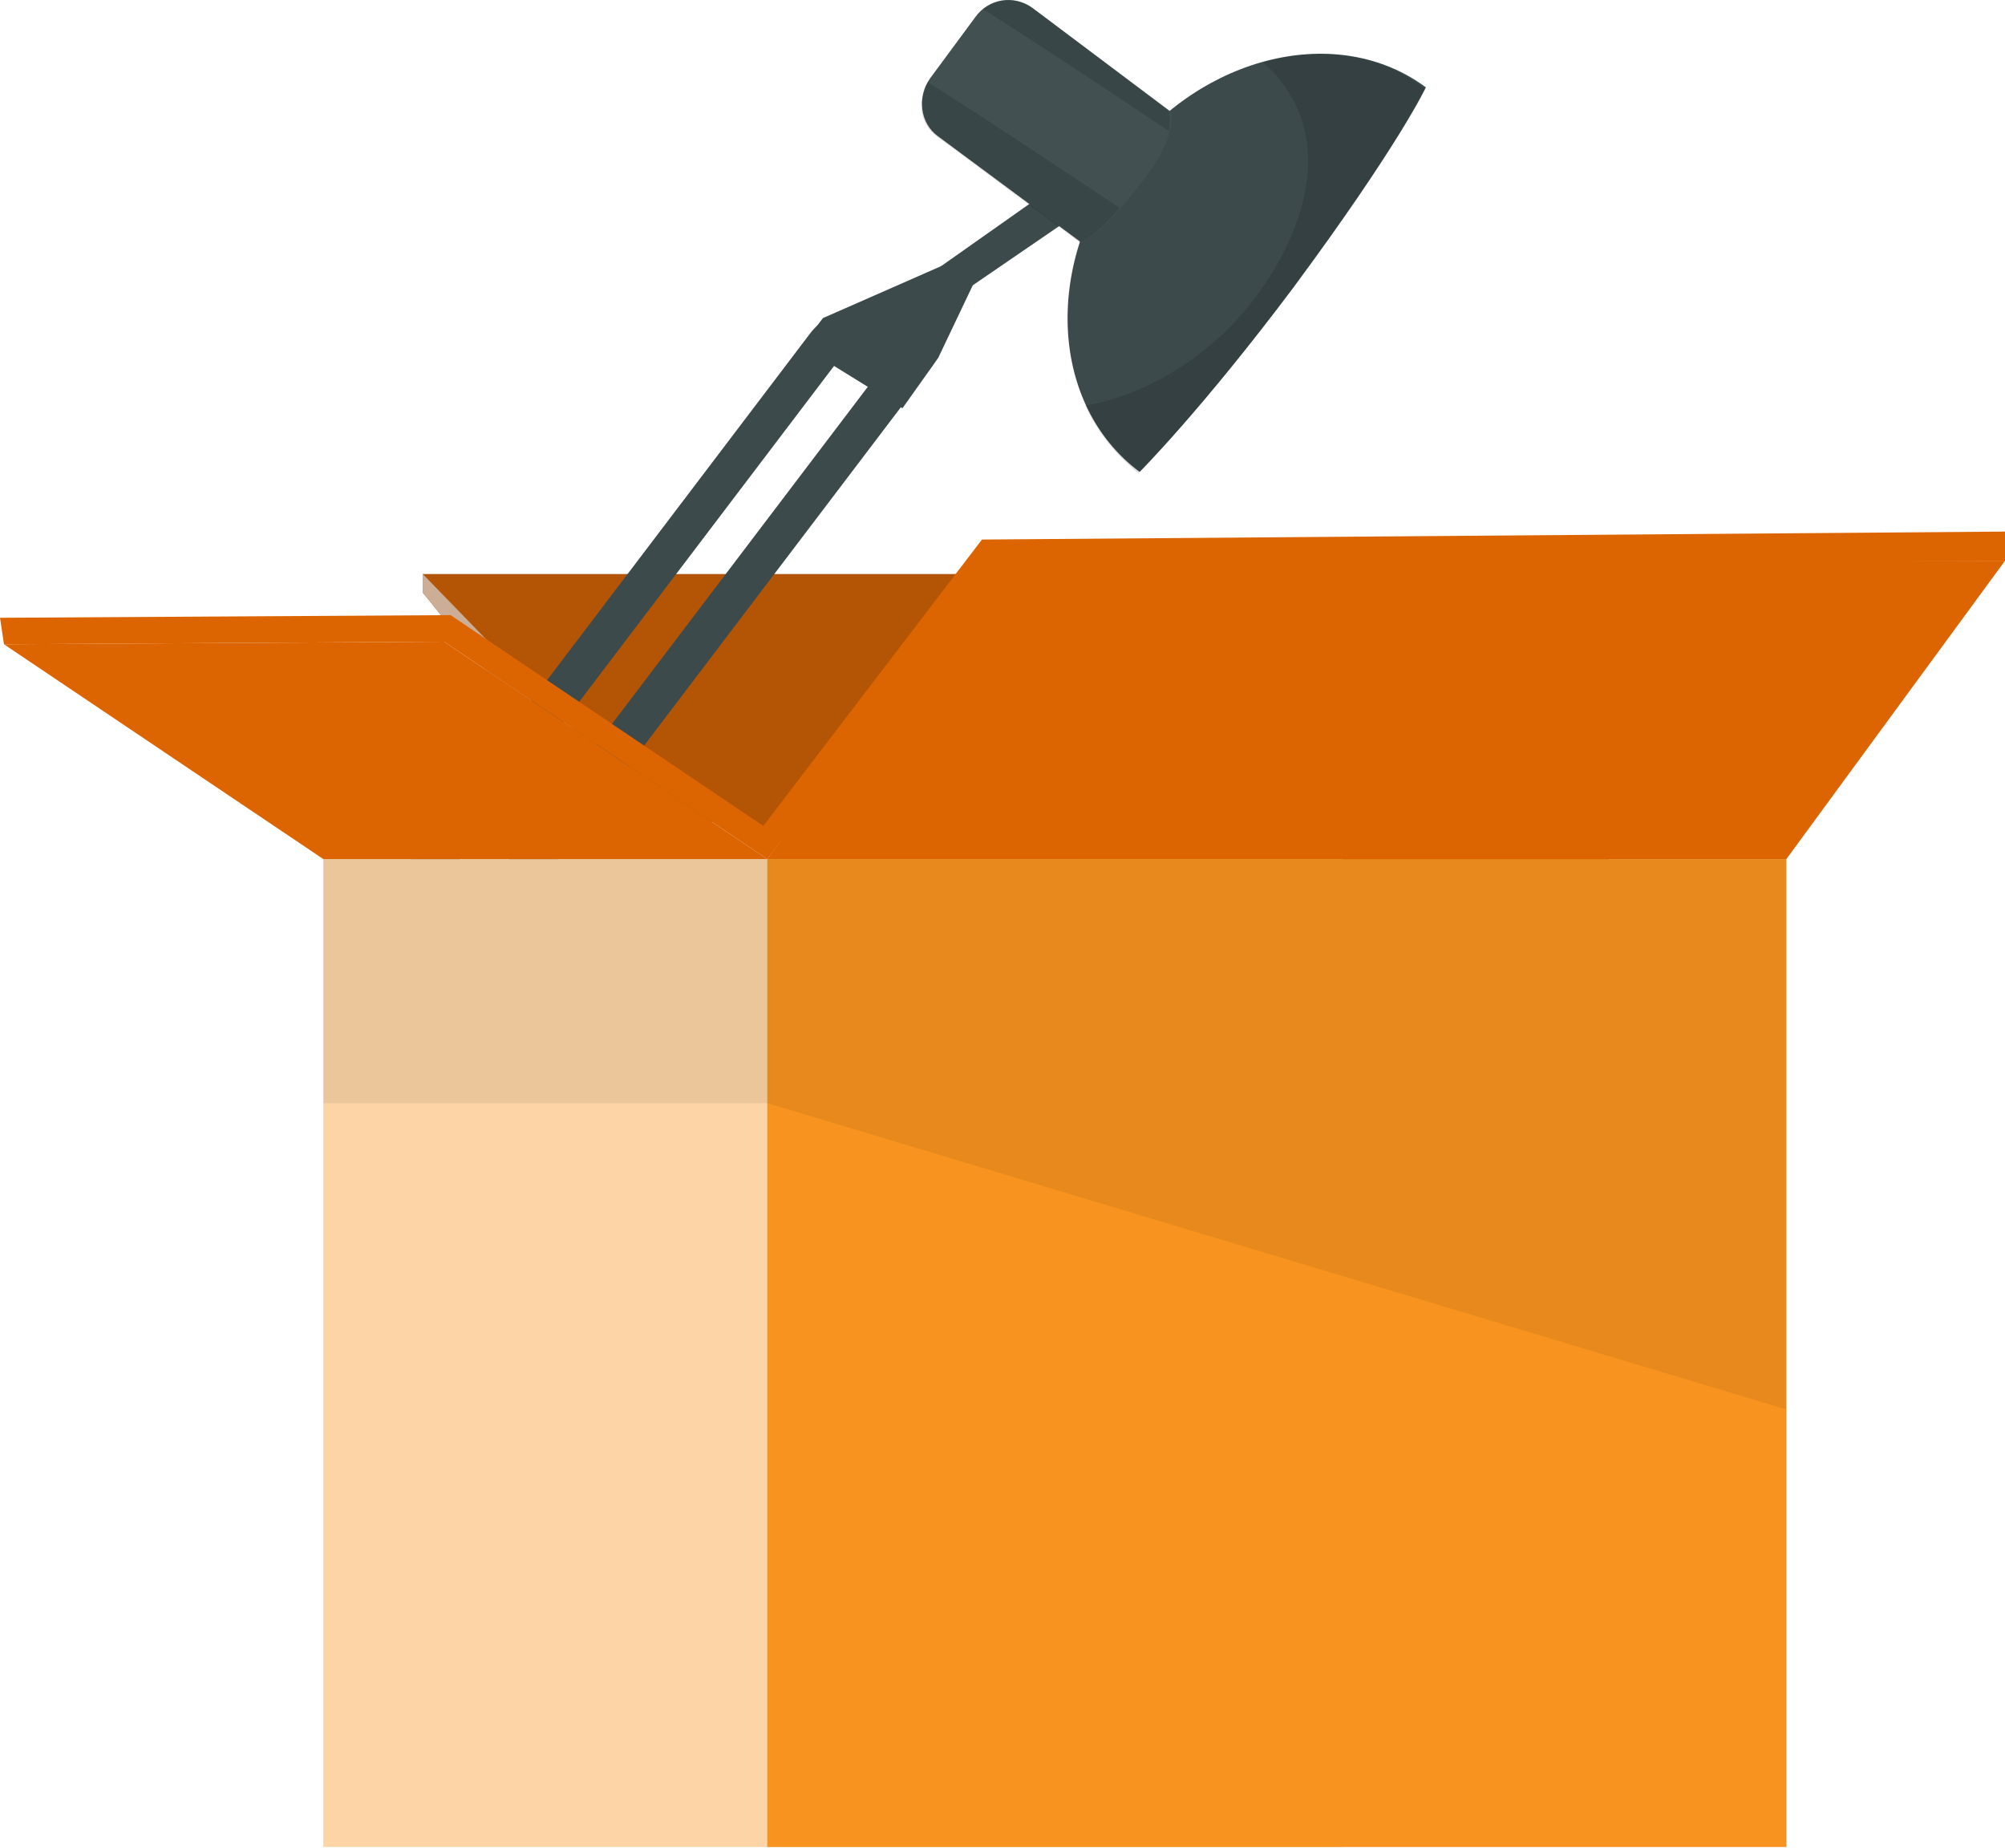
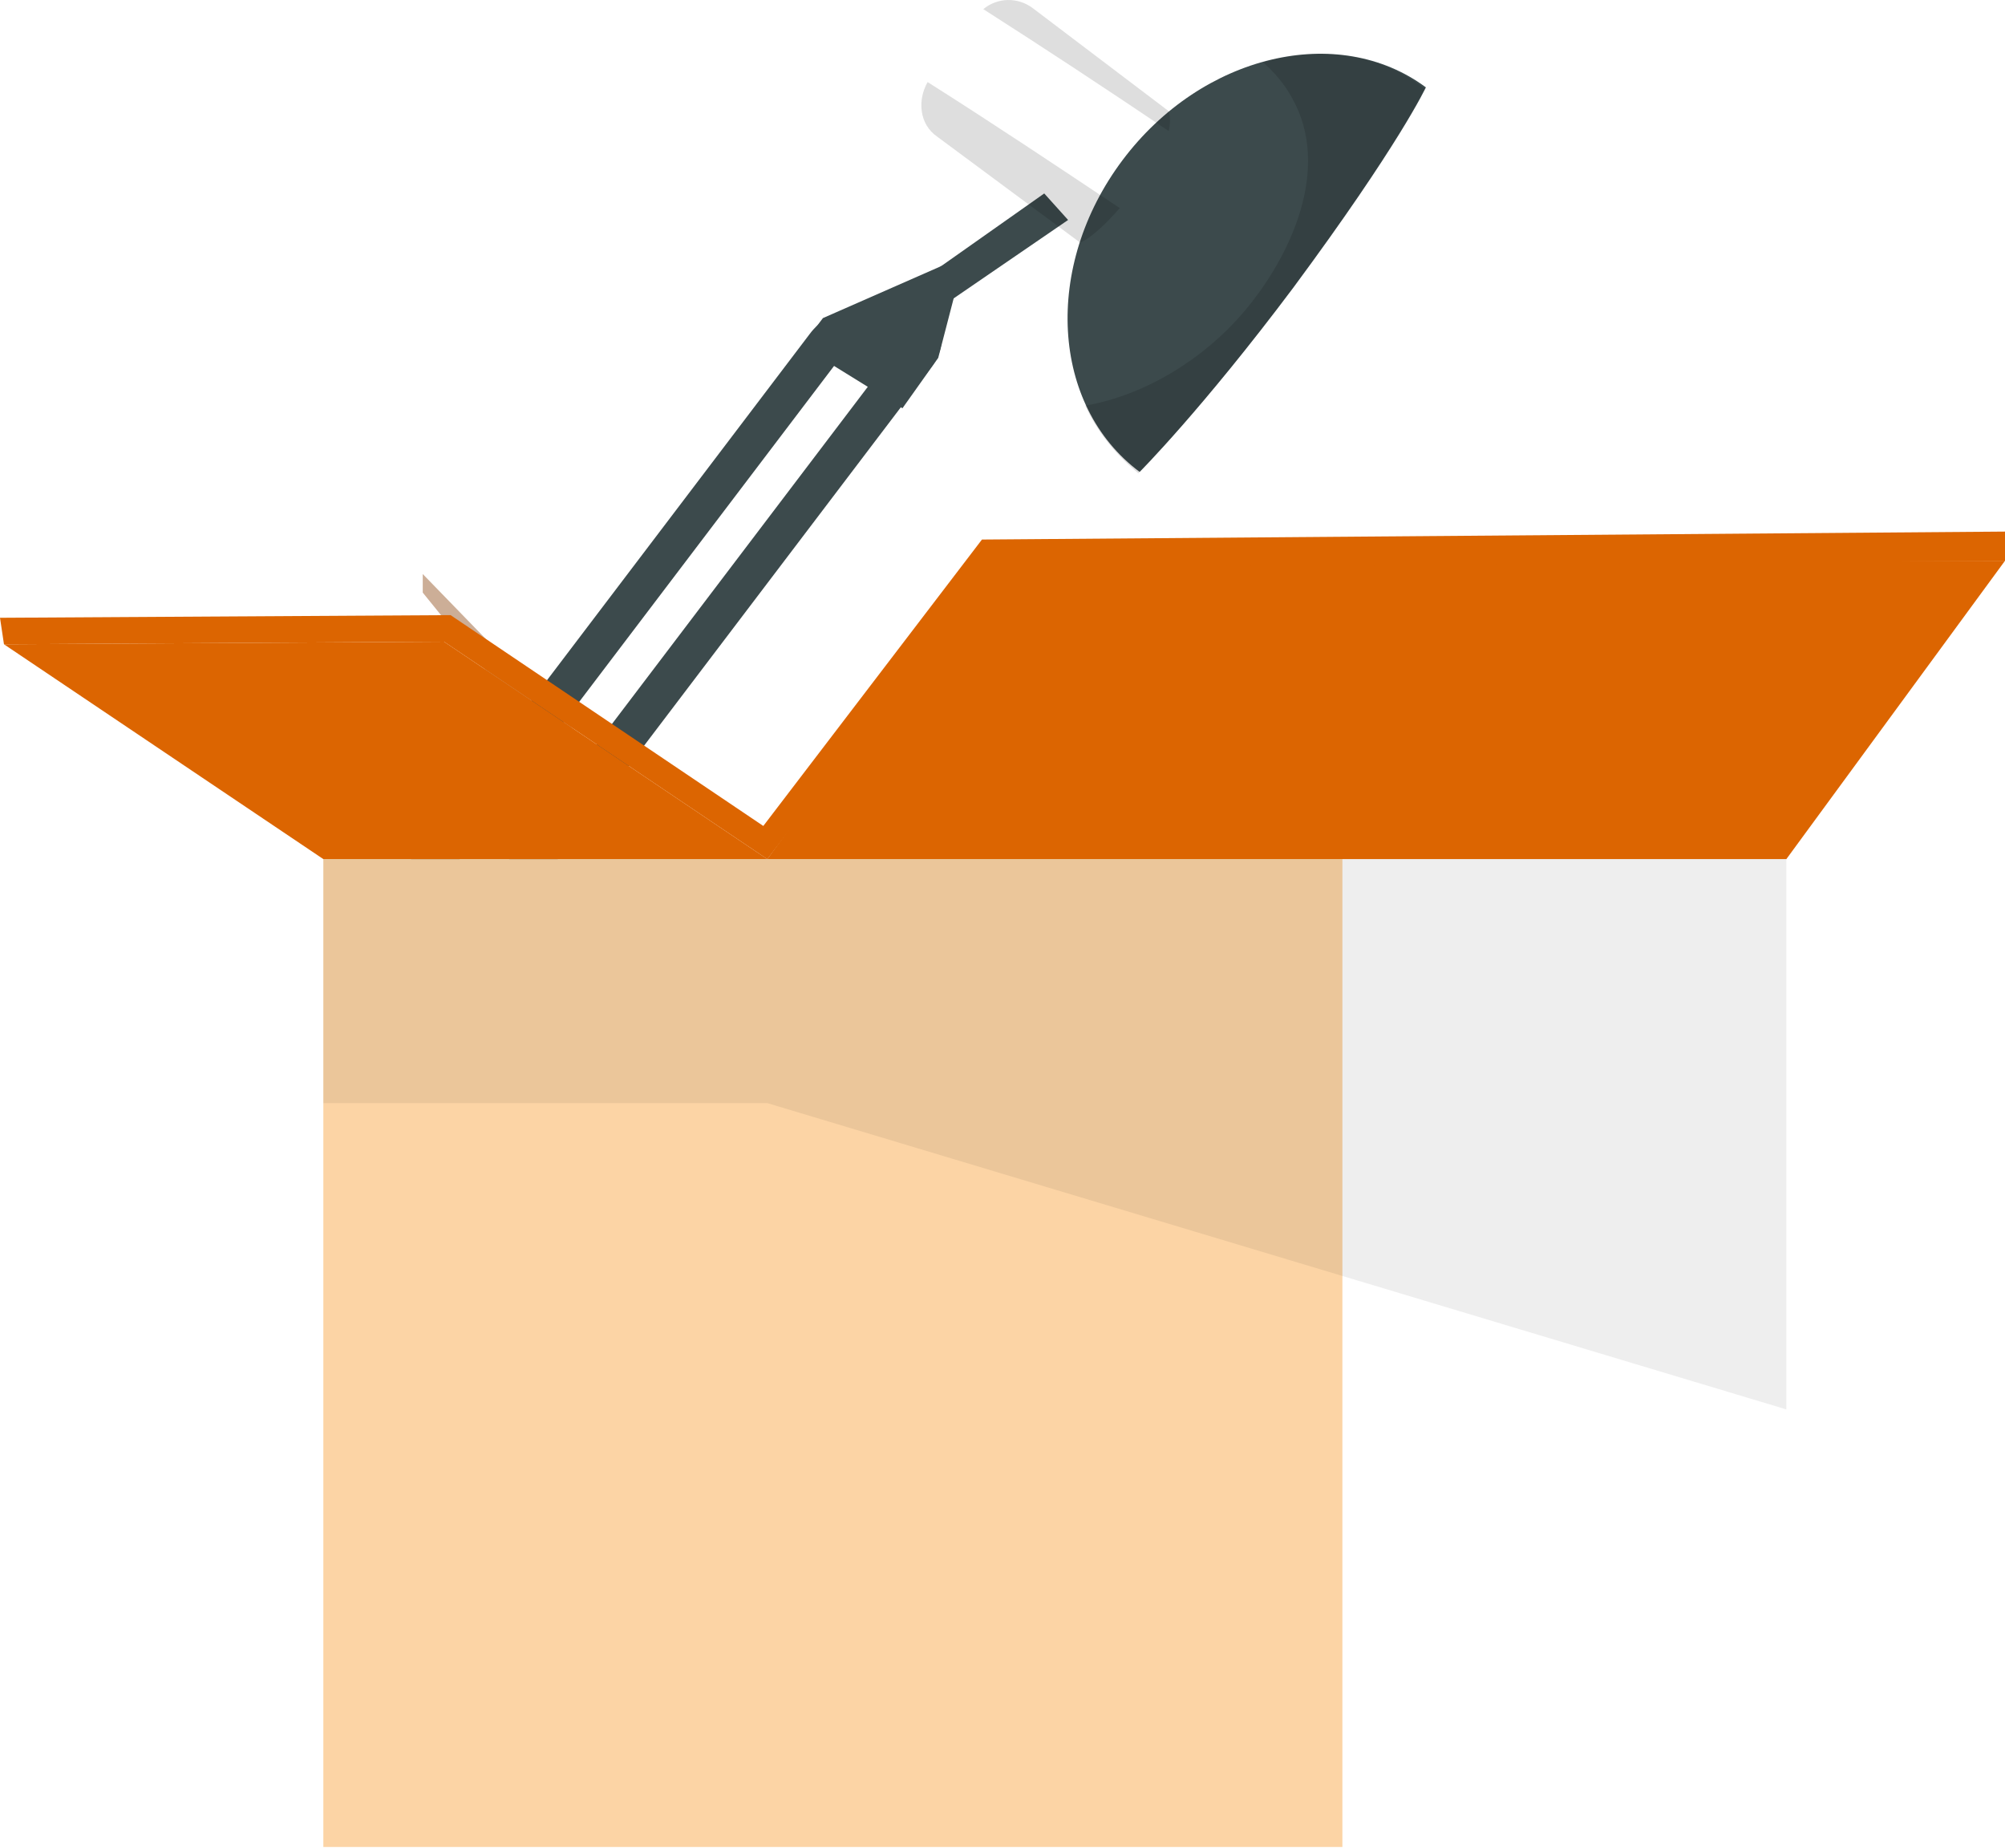
<svg xmlns="http://www.w3.org/2000/svg" width="612" height="564" viewBox="0 0 612 564" fill="none">
-   <path d="M129.035 175.193V180.859L182.833 247.231L494.698 280.012L472.855 175.193H129.035Z" fill="#B45506" />
  <path d="M129.035 180.859L182.833 247.231L197.799 246.017L129.035 175.193V180.859Z" fill="#CCAE97" />
  <path d="M278.293 469.01L286.787 511.505C288 511.1 289.214 510.29 290.427 509.886C295.281 507.458 299.731 504.625 304.585 502.196L297.708 467.796L278.293 469.01Z" fill="#3C4A4C" />
  <path d="M359.997 464.963L237.031 530.526C230.155 534.168 227.728 542.667 231.368 549.547C235.009 556.427 243.503 558.856 250.38 555.213L373.346 489.651C380.222 486.008 382.649 477.509 379.009 470.629C375.368 464.154 366.874 461.321 359.997 464.963Z" fill="#3C4A4C" />
-   <path d="M123.372 306.723C119.327 302.676 114.069 301.462 112.046 303.485L111.642 303.89C109.215 306.318 110.833 311.175 114.878 315.222L278.293 474.272C282.338 478.319 287.597 479.533 289.619 477.509L290.023 477.104C292.45 474.676 290.832 469.82 286.788 465.773L123.372 306.723Z" fill="#3C4A4C" />
  <path d="M141.168 297.819C137.123 293.772 131.864 292.558 129.842 294.581L129.437 294.986C127.01 297.414 128.628 302.271 132.673 306.318L296.089 465.368C300.134 469.415 305.392 470.629 307.415 468.605L307.819 468.201C310.246 465.773 308.628 460.916 304.583 456.869L141.168 297.819Z" fill="#3C4A4C" />
  <path d="M258.068 97.085C255.641 95.061 250.383 97.49 247.147 101.941L105.574 288.511C101.933 292.963 101.124 298.629 103.551 300.248L103.956 300.652C106.383 302.676 111.641 300.248 114.877 295.796L256.45 109.226C260.091 104.774 260.9 99.108 258.473 97.49L258.068 97.085Z" fill="#3C4A4C" />
  <path d="M285.572 100.322C283.145 98.298 277.887 100.726 274.651 105.178L133.078 291.748C129.438 296.2 128.629 301.866 131.056 303.485L131.46 303.889C133.887 305.913 139.145 303.485 142.381 299.033L283.954 112.463C287.595 108.011 288.404 102.345 285.977 100.726L285.572 100.322Z" fill="#3C4A4C" />
  <path d="M280.719 476.7L287.595 488.032L307.415 469.01L301.752 456.464L280.719 476.7Z" fill="#3C4A4C" />
  <path d="M342.605 48.925C318.335 81.301 320.762 123.795 347.863 144.031C347.863 144.031 366.875 125.01 394.785 87.776C427.144 44.068 435.234 26.666 435.234 26.666C408.537 6.835 366.875 16.548 342.605 48.925Z" fill="#3C4A4C" />
  <path opacity="0.13" d="M385.483 18.976C388.719 21.809 391.955 25.451 394.382 29.903C406.517 51.353 393.978 78.468 379.416 95.466C367.686 109.226 349.888 120.558 331.281 123.795C334.922 131.889 340.585 138.77 347.461 144.435C347.461 144.435 366.472 125.414 394.382 88.181C426.742 44.473 434.832 27.07 434.832 27.07C421.079 16.143 402.877 14.12 385.483 18.976Z" fill="black" />
  <path d="M283.145 84.134L288.808 92.633L326.021 67.136L318.74 59.042L283.145 84.134Z" fill="#3C4A4C" />
-   <path d="M251.189 97.084L244.717 105.583L275.459 124.604L286.38 109.225L298.515 83.729L294.47 78.063L251.189 97.084Z" fill="#3C4A4C" />
+   <path d="M251.189 97.084L244.717 105.583L275.459 124.604L286.38 109.225L294.47 78.063L251.189 97.084Z" fill="#3C4A4C" />
  <path d="M150.067 289.32C150.067 289.32 115.685 274.751 115.28 275.56L102.741 291.748C99.909 294.986 100.314 299.842 103.55 303.08L128.629 328.172L155.73 311.579L142.786 298.628L150.067 289.32Z" fill="#3C4A4C" />
-   <path d="M315.1 2.383C309.437 -1.664 301.752 -0.45 297.707 5.216L283.954 23.832C279.909 29.498 280.718 37.593 286.381 41.64L330.066 74.016C330.066 74.016 335.729 72.397 348.673 55.4C360.403 40.426 357.167 33.95 357.167 33.95L315.1 2.383Z" fill="#425051" />
  <path opacity="0.13" d="M315.102 2.383C310.653 -0.855 304.585 -0.855 300.136 2.788C319.147 14.929 338.158 27.475 356.765 40.02C357.574 35.973 356.765 33.95 356.765 33.95L315.102 2.383Z" fill="black" />
  <path opacity="0.13" d="M285.978 41.64L329.664 74.016C329.664 74.016 333.304 73.207 341.799 63.494C322.383 50.543 302.967 37.593 283.147 25.047C279.911 30.713 280.72 37.997 285.978 41.64Z" fill="black" />
  <path d="M409.751 262.205H98.695V563.712H409.751V262.205Z" fill="#FCD4A5" />
-   <path d="M545.26 262.205H234.204V563.712H545.26V262.205Z" fill="#F7931E" />
  <path opacity="0.07" d="M98.695 336.671H234.2L545.256 430.158V260.181H98.695V336.671Z" fill="black" />
  <path d="M1.215 196.642L98.698 262.205H234.204L135.507 195.833L1.215 196.642Z" fill="#DC6501" />
  <path d="M234.204 262.204H545.26L612.001 171.145H300.945L234.204 262.204Z" fill="#DC6501" />
  <path d="M232.989 252.087L137.528 187.739L0 188.549L1.213 196.643L135.506 195.833L234.202 262.205L302.157 173.17L612 171.146V162.243L299.73 164.671L232.989 252.087Z" fill="#DC6501" />
</svg>